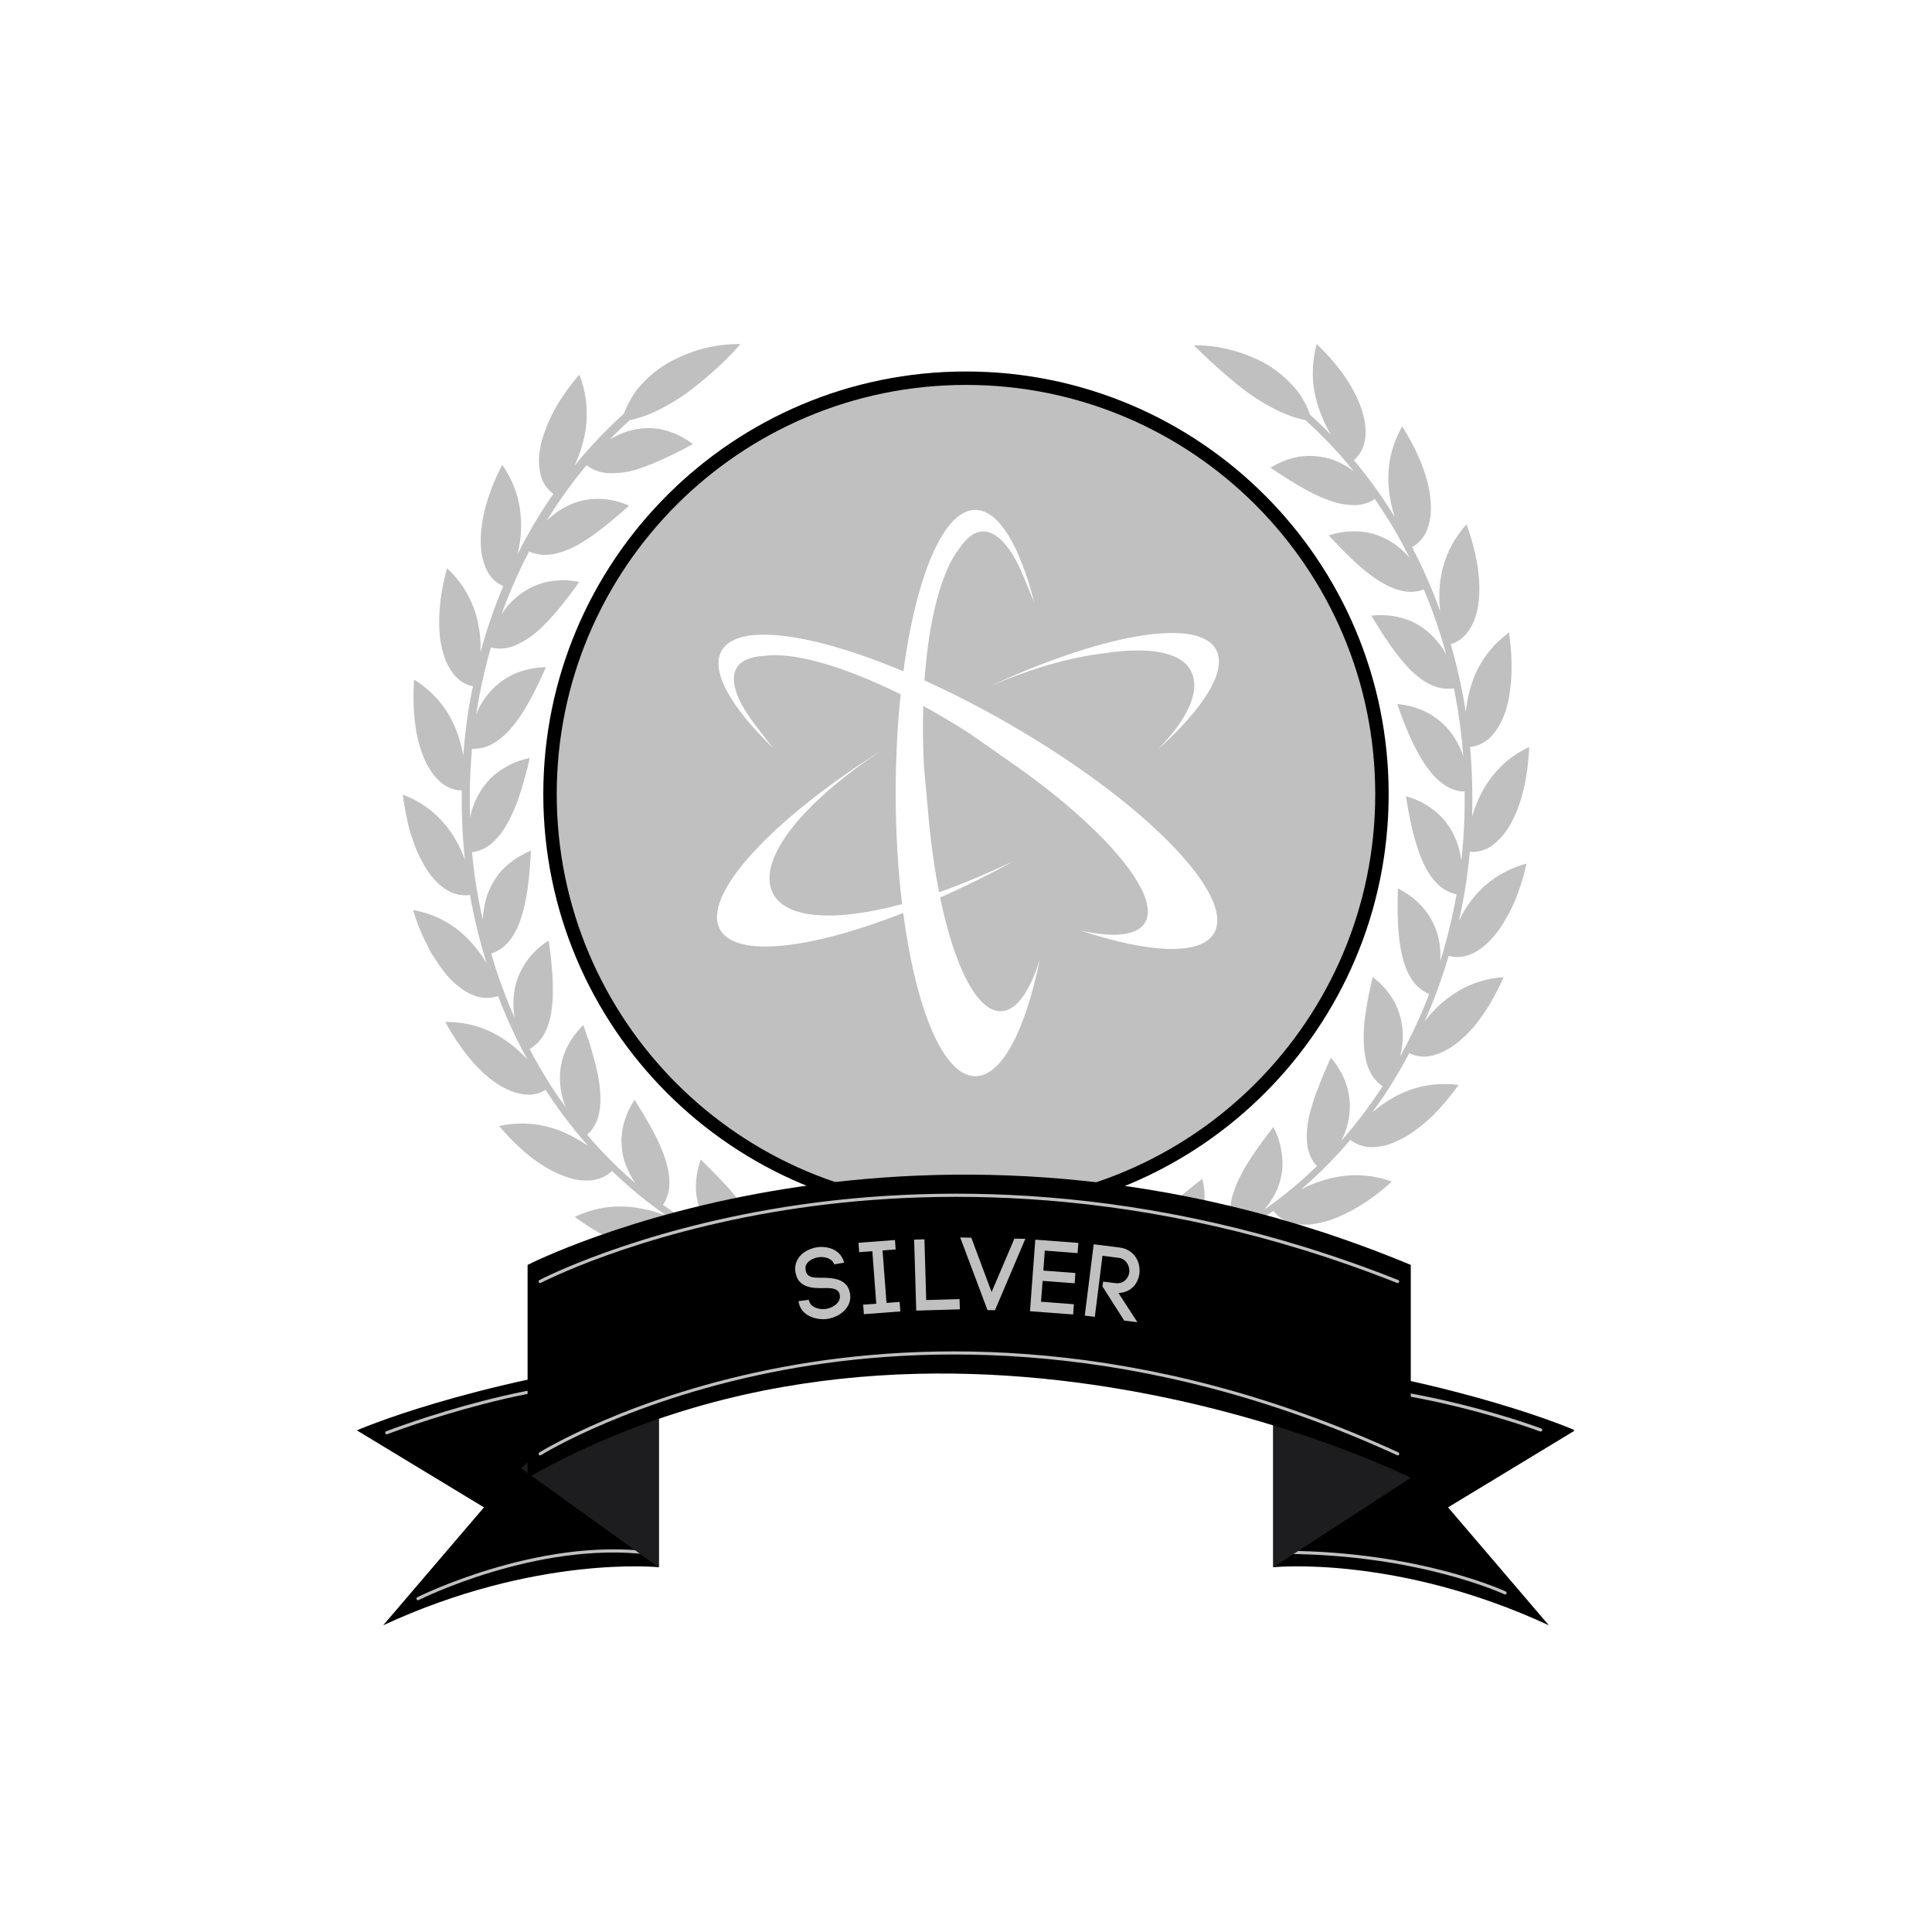
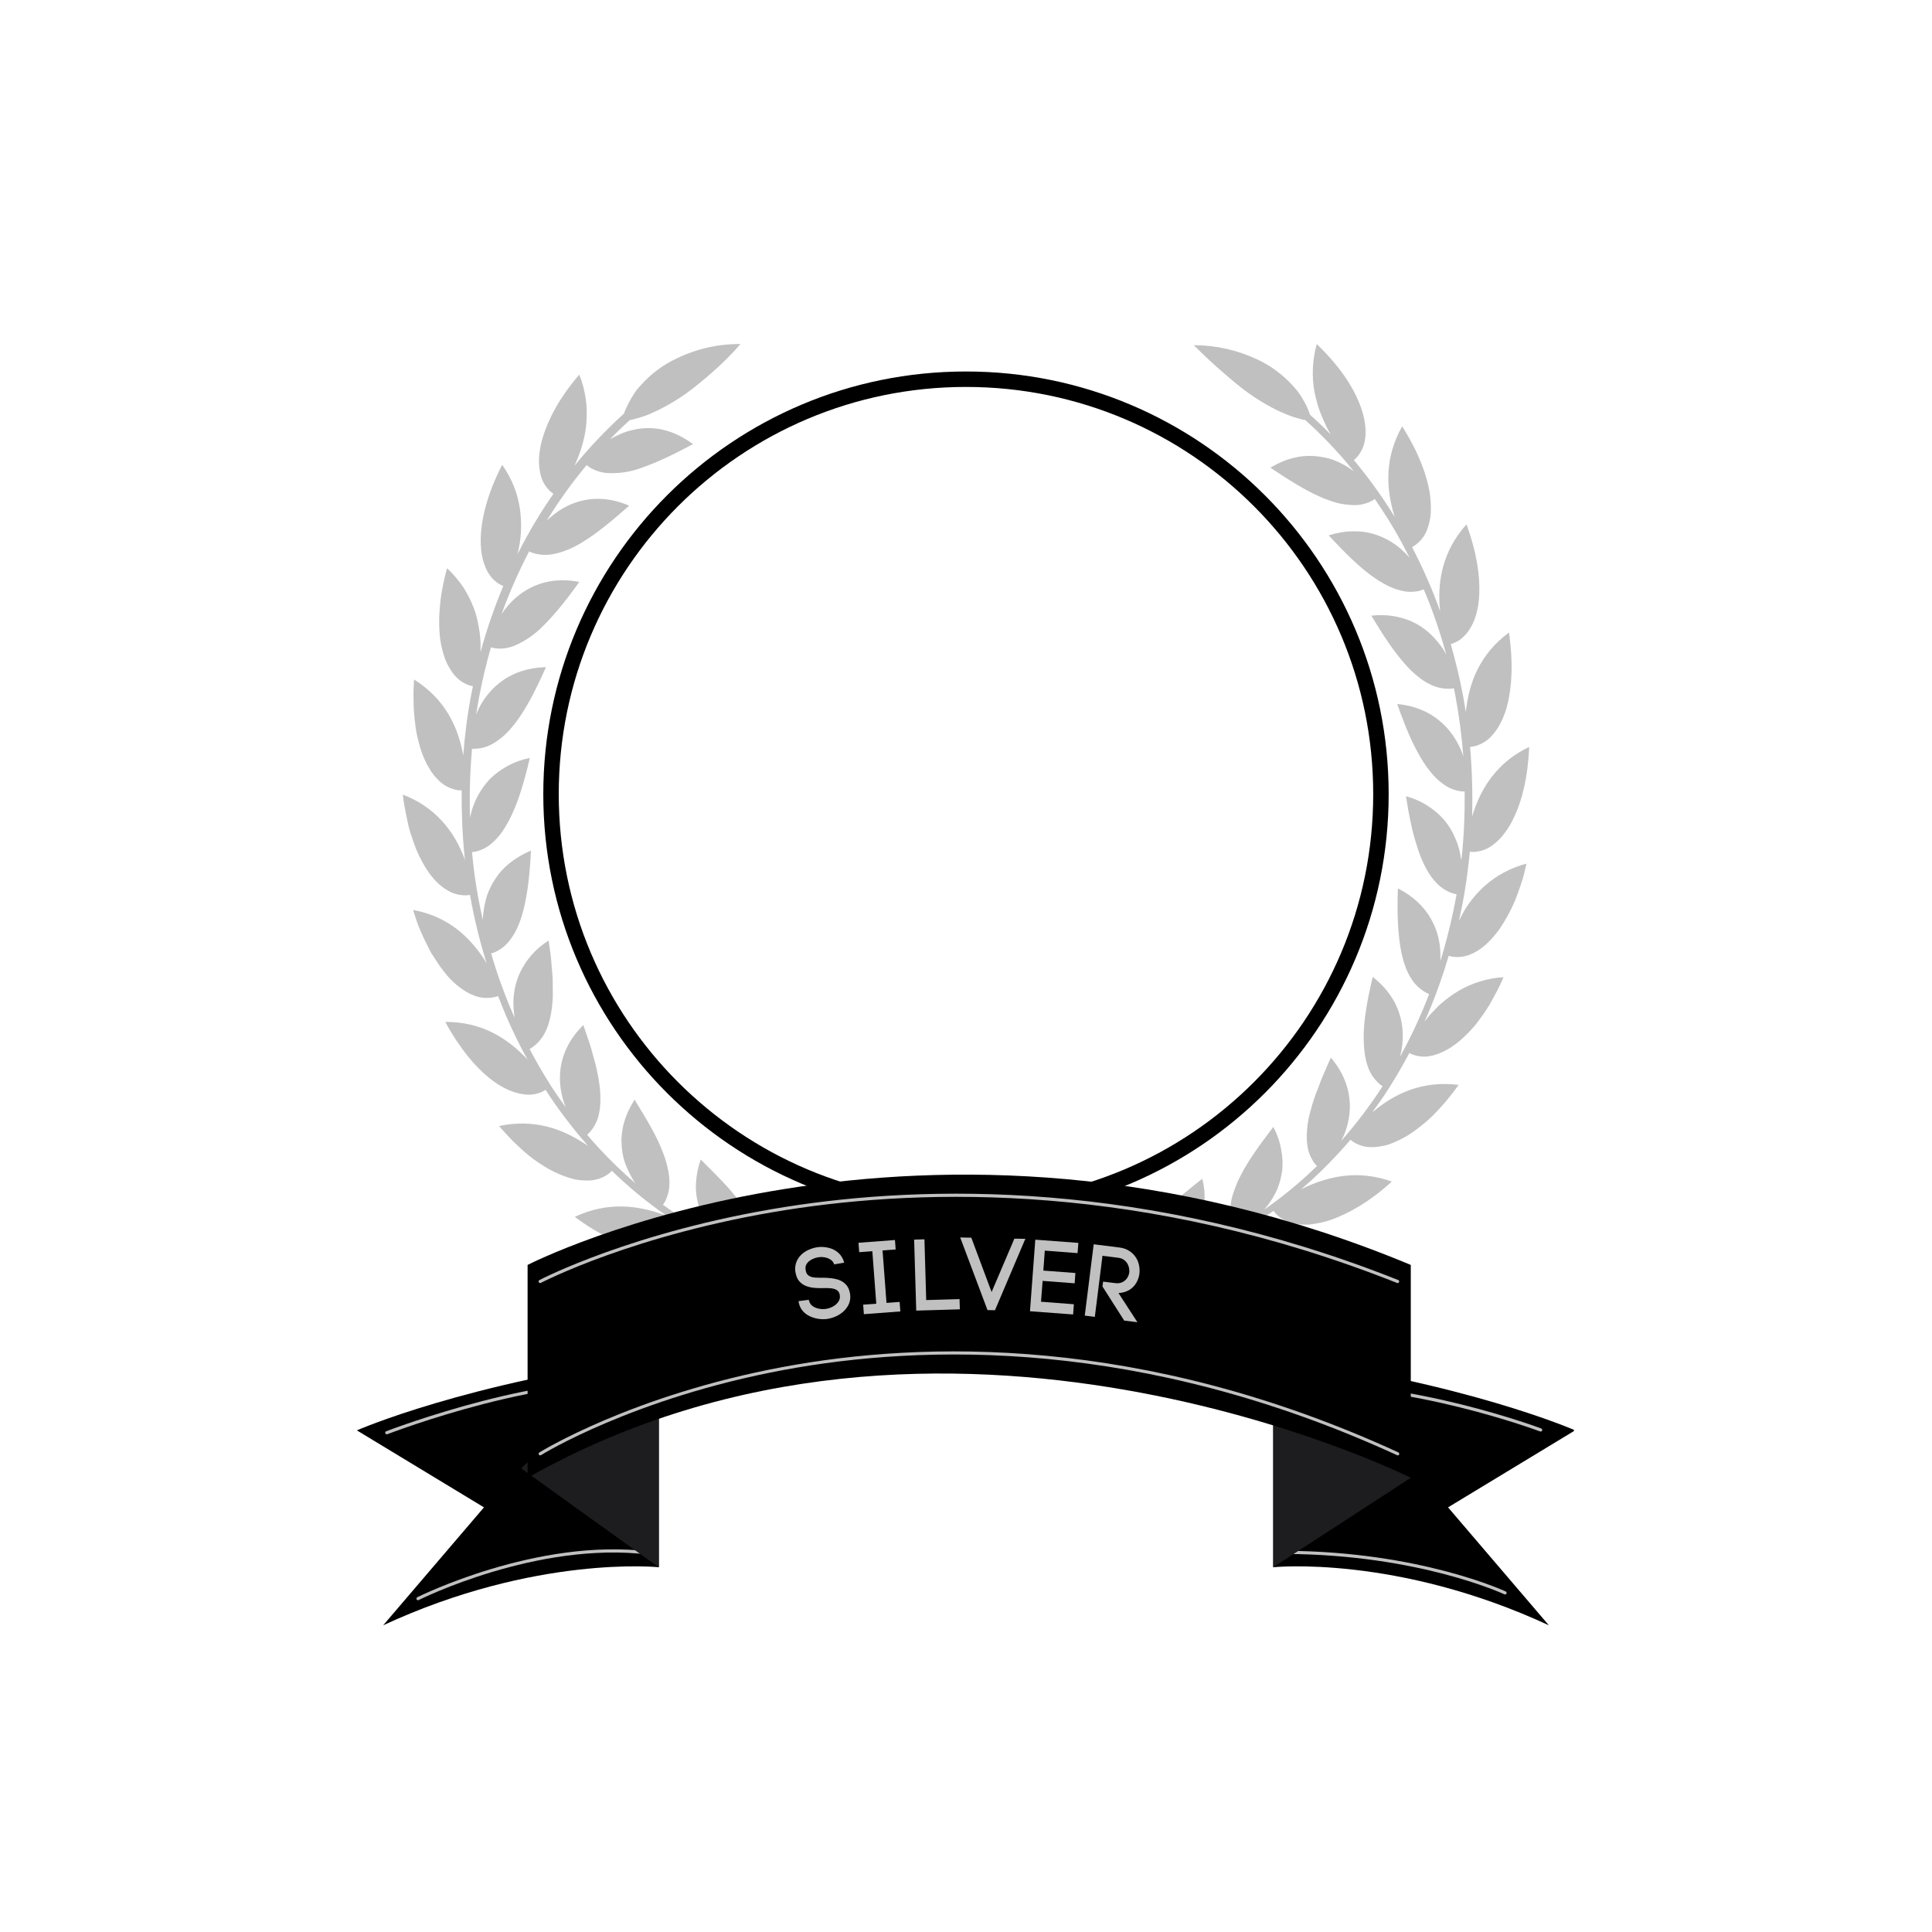
<svg xmlns="http://www.w3.org/2000/svg" version="1.0" preserveAspectRatio="xMidYMid meet" height="500" viewBox="0 0 375 375" zoomAndPan="magnify" width="500">
  <defs>
    <g />
    <clipPath id="77678eda6a">
      <path clip-rule="nonzero" d="M 105.453 72.105 L 269.547 72.105 L 269.547 236.195 L 105.453 236.195 Z M 105.453 72.105" />
    </clipPath>
    <clipPath id="e2af8c525e">
      <path clip-rule="nonzero" d="M 187.5 72.105 C 142.188 72.105 105.453 108.836 105.453 154.148 C 105.453 199.461 142.188 236.195 187.5 236.195 C 232.812 236.195 269.547 199.461 269.547 154.148 C 269.547 108.836 232.812 72.105 187.5 72.105 Z M 187.5 72.105" />
    </clipPath>
    <clipPath id="9f67dbb179">
      <path clip-rule="nonzero" d="M 105.453 72.105 L 269.539 72.105 L 269.539 236.191 L 105.453 236.191 Z M 105.453 72.105" />
    </clipPath>
    <clipPath id="cc9956b9dd">
      <path clip-rule="nonzero" d="M 187.496 72.105 C 142.188 72.105 105.453 108.836 105.453 154.148 C 105.453 199.457 142.188 236.191 187.496 236.191 C 232.809 236.191 269.539 199.457 269.539 154.148 C 269.539 108.836 232.809 72.105 187.496 72.105 Z M 187.496 72.105" />
    </clipPath>
    <clipPath id="78849d756d">
      <path clip-rule="nonzero" d="M 78.18 66.668 L 297 66.668 L 297 262.418 L 78.18 262.418 Z M 78.18 66.668" />
    </clipPath>
    <clipPath id="a8a5850eb9">
      <path clip-rule="nonzero" d="M 108.062 74.711 L 266.938 74.711 L 266.938 233.586 L 108.062 233.586 Z M 108.062 74.711" />
    </clipPath>
    <clipPath id="93e24ac1d9">
      <path clip-rule="nonzero" d="M 224.645 145.57 C 230.828 139.277 233.125 133.781 231.082 130.086 C 229.102 126.523 222.977 125.516 214.594 126.758 C 208.02 127.527 200.449 129.59 191.973 133.281 C 213.715 123.16 232.305 119.793 235.957 125.945 C 238.359 130.008 233.789 137.344 224.637 145.57 M 235.664 181.098 C 233.094 185.551 223.055 185.031 209.699 180.609 C 216.07 182.035 220.621 181.664 222.203 179.152 C 225.516 173.898 214.652 160.984 197.188 148.656 L 188.289 142.434 C 185.23 140.461 182.184 138.645 179.203 137.023 C 179.098 140.754 179.125 144.652 179.332 148.688 L 180.309 159.469 C 180.77 164.383 181.453 168.992 182.281 173.195 C 185.672 171.992 189.207 170.574 192.852 168.914 L 196.699 167.176 C 191.863 169.824 187.086 172.168 182.477 174.219 C 185.25 187.621 189.676 196.461 194.336 196.277 C 197.305 196.168 199.895 192.418 201.836 186.223 C 199.023 199.949 194.453 208.895 189.316 208.895 C 183.121 208.895 177.777 195.914 175.316 177.219 C 157.344 184.23 143.035 185.941 139.828 180.531 C 135.941 173.965 149.617 159.168 171.371 145.492 C 155.047 156.18 146.688 167.371 150.117 173.566 C 152.82 178.43 162.355 178.93 175.094 175.48 C 174.301 168.855 173.852 161.57 173.852 153.922 C 173.852 147.18 174.195 140.734 174.82 134.777 C 163.664 129.227 153.816 126.453 148.16 127.324 C 145.68 127.469 143.902 128.191 143.035 129.578 C 141.547 131.934 142.906 135.82 146.422 140.512 L 150.02 145.16 C 141.812 137.199 137.828 130.195 140.082 126.277 C 143.219 120.836 157.512 122.828 175.348 130.293 C 177.836 111.762 183.152 98.965 189.305 98.965 C 193.836 98.965 197.93 105.91 200.762 116.961 L 198.516 111.539 C 196.211 106.164 193.496 103.051 190.711 103.156 C 189.082 103.227 187.555 104.398 186.199 106.477 C 182.742 110.797 180.277 120.211 179.438 132.078 C 184.637 134.426 190.047 137.168 195.547 140.336 C 221.961 155.484 239.902 173.75 235.645 181.137 M 187.496 74.711 C 143.629 74.711 108.062 110.277 108.062 154.145 C 108.062 198.016 143.629 233.582 187.496 233.582 C 231.367 233.582 266.934 198.016 266.934 154.145 C 266.934 110.277 231.375 74.711 187.496 74.711" />
    </clipPath>
    <clipPath id="f0e85ce9ed">
      <path clip-rule="nonzero" d="M 69.25 263 L 128 263 L 128 315.621 L 69.25 315.621 Z M 69.25 263" />
    </clipPath>
    <clipPath id="de4470e652">
      <path clip-rule="nonzero" d="M 247 263 L 305.5 263 L 305.5 315.621 L 247 315.621 Z M 247 263" />
    </clipPath>
  </defs>
  <rect fill-opacity="1" height="450" y="-37.5" fill="#ffffff" width="450" x="-37.5" />
  <rect fill-opacity="1" height="450" y="-37.5" fill="#ffffff" width="450" x="-37.5" />
  <g clip-path="url(#77678eda6a)">
    <g clip-path="url(#e2af8c525e)">
      <path fill-rule="nonzero" fill-opacity="1" d="M 105.453 72.105 L 269.547 72.105 L 269.547 236.195 L 105.453 236.195 Z M 105.453 72.105" fill="#ffffff" />
    </g>
  </g>
  <g clip-path="url(#9f67dbb179)">
    <g clip-path="url(#cc9956b9dd)">
      <path stroke-miterlimit="4" stroke-opacity="1" stroke-width="8" stroke="#000000" d="M 109.389 0.001 C 48.978 0.001 -0.002 48.975 -0.002 109.392 C -0.002 169.804 48.978 218.783 109.389 218.783 C 169.806 218.783 218.78 169.804 218.78 109.392 C 218.78 48.975 169.806 0.001 109.389 0.001 Z M 109.389 0.001" stroke-linejoin="miter" fill="none" transform="matrix(0.75, 0, 0, 0.75, 105.454, 72.104)" stroke-linecap="butt" />
    </g>
  </g>
  <g clip-path="url(#78849d756d)">
    <path fill-rule="nonzero" fill-opacity="1" d="M 288.176 171.953 C 290.488 169.902 293.281 168.418 296.293 167.633 C 295.945 169.117 295.637 170.469 295.203 171.691 C 294.766 172.914 294.371 174.09 293.938 175.094 C 293.152 176.883 292.234 178.586 291.145 180.199 C 290.312 181.379 289.398 182.426 288.352 183.387 C 287.957 183.734 287.477 184.086 287.039 184.391 C 286.648 184.652 286.211 184.871 285.773 185.09 C 284.598 185.656 283.289 185.875 281.98 185.699 C 281.715 185.656 281.453 185.613 281.191 185.523 C 280.016 189.496 278.617 193.426 276.961 197.266 C 276.785 197.613 276.656 197.961 276.48 198.312 C 276.742 197.961 277.047 197.613 277.352 197.219 C 277.656 196.828 278.137 196.391 278.531 195.953 C 278.922 195.52 279.359 195.082 279.84 194.691 C 280.844 193.816 281.891 193.074 283.027 192.375 C 285.688 190.805 288.742 189.844 291.84 189.672 C 291.273 190.98 290.664 192.246 289.965 193.469 C 289.66 194.035 289.355 194.602 289.047 195.125 C 288.742 195.648 288.395 196.129 288.09 196.609 C 287.434 197.527 286.824 198.398 286.211 199.141 C 285.559 199.883 284.945 200.539 284.336 201.105 C 281.98 203.418 279.797 204.422 278.137 204.859 C 276.871 205.207 275.562 205.164 274.297 204.727 C 274.035 204.641 273.773 204.508 273.555 204.379 C 272.289 206.777 270.938 209.09 269.496 211.359 C 268.492 212.93 267.445 214.414 266.355 215.898 C 266.703 215.637 267.055 215.332 267.402 215.07 C 270.938 212.32 276.043 209.703 283.113 210.574 C 281.586 212.758 279.883 214.766 278.008 216.641 C 276.609 217.992 275.039 219.215 273.383 220.305 C 272.16 221.047 270.895 221.66 269.543 222.141 C 268.539 222.445 267.535 222.617 266.484 222.664 C 265.176 222.707 263.91 222.402 262.777 221.703 C 262.559 221.57 262.34 221.398 262.121 221.223 C 261.336 222.141 260.508 223.098 259.68 223.973 C 257.41 226.414 255.051 228.73 252.523 230.867 C 252.914 230.648 253.352 230.473 253.742 230.258 C 257.891 228.469 263.387 226.941 270.152 229.34 C 265.613 233.484 261.512 235.625 258.371 236.758 C 257.016 237.238 255.621 237.5 254.18 237.676 C 253.133 237.762 252.129 237.676 251.082 237.457 C 249.816 237.195 248.637 236.582 247.723 235.668 C 247.547 235.449 247.328 235.23 247.199 235.012 C 243.531 237.676 239.605 240.031 235.5 241.996 C 235.938 241.906 236.375 241.82 236.855 241.734 C 241.305 241.035 247.023 240.906 253.09 244.875 C 247.59 247.887 243.008 248.891 239.691 249.195 C 238.25 249.281 236.812 249.238 235.371 249.02 C 234.367 248.848 233.363 248.496 232.445 248.02 C 231.27 247.449 230.309 246.535 229.652 245.398 C 229.523 245.137 229.391 244.918 229.305 244.613 C 225.902 245.879 222.41 246.883 218.832 247.582 C 213.594 248.629 208.27 249.109 202.902 248.977 L 202.816 248.977 C 200.285 248.934 197.664 248.891 195.137 249.285 C 192.996 249.633 190.945 250.285 189.023 251.246 C 190.945 252.469 192.734 253.867 194.395 255.438 L 195.832 256.832 C 196.137 257.184 196.445 257.488 196.75 257.836 L 197.188 258.359 C 197.93 259.145 198.625 260.02 199.324 260.848 L 199.805 261.414 C 200.066 261.719 200.023 262.156 199.719 262.375 C 199.586 262.461 199.457 262.551 199.281 262.551 C 199.062 262.551 198.887 262.461 198.758 262.289 L 198.277 261.719 C 197.621 260.891 196.926 260.062 196.227 259.32 L 195.746 258.797 C 195.441 258.492 195.18 258.141 194.871 257.836 L 193.477 256.484 C 191.73 254.781 189.766 253.297 187.672 252.031 C 185.578 253.297 183.613 254.781 181.824 256.484 L 180.43 257.836 C 180.168 258.141 179.859 258.449 179.598 258.754 L 179.117 259.277 C 178.379 260.062 177.723 260.891 177.066 261.676 L 176.586 262.246 C 176.457 262.418 176.238 262.508 176.062 262.508 C 175.672 262.508 175.367 262.199 175.367 261.809 C 175.367 261.633 175.41 261.504 175.539 261.371 L 176.02 260.805 C 176.676 259.977 177.375 259.102 178.16 258.316 L 178.594 257.836 C 178.902 257.531 179.164 257.184 179.469 256.875 L 180.906 255.48 C 182.566 253.91 184.355 252.512 186.23 251.246 C 184.312 250.285 182.262 249.633 180.121 249.281 C 177.59 248.891 174.973 248.934 172.441 248.977 L 172.355 248.977 C 167.031 249.109 161.664 248.629 156.426 247.582 C 155.598 247.406 154.812 247.23 153.98 247.059 C 153.938 247.32 153.852 247.582 153.719 247.844 C 153.242 249.066 152.367 250.07 151.277 250.766 C 150.402 251.336 149.445 251.812 148.484 252.121 C 146.172 252.73 143.812 252.949 141.414 252.73 C 140.324 252.645 139.23 252.512 138.184 252.34 C 137.051 252.121 135.785 251.812 134.477 251.465 C 133.164 251.074 131.812 250.547 130.328 249.98 C 131.594 248.891 133.035 248.02 134.52 247.277 C 135.172 246.926 135.871 246.664 136.57 246.402 C 137.223 246.141 137.922 245.922 138.621 245.75 C 139.887 245.441 141.195 245.227 142.504 245.137 C 143.684 245.008 144.906 245.008 146.082 245.094 C 146.562 245.094 147 245.137 147.438 245.18 C 145.297 244.438 143.203 243.609 141.152 242.695 C 139.059 241.777 137.051 240.73 135.043 239.551 C 134.91 239.812 134.738 240.031 134.562 240.25 C 133.734 241.254 132.641 241.996 131.422 242.387 C 130.418 242.695 129.414 242.867 128.367 242.91 C 126.926 242.91 125.484 242.738 124.09 242.434 C 120.816 241.645 116.539 239.902 111.562 236.191 C 118.066 233.137 123.738 234.098 128.016 235.492 C 128.453 235.625 128.891 235.797 129.324 235.93 C 125.574 233.355 122.039 230.43 118.766 227.246 C 118.59 227.465 118.371 227.637 118.152 227.812 C 117.105 228.598 115.84 229.035 114.574 229.121 C 113.57 229.164 112.523 229.121 111.52 228.902 C 110.125 228.555 108.816 228.074 107.504 227.418 C 106.676 227.027 105.891 226.547 105.148 226.066 C 104.32 225.543 103.445 224.934 102.531 224.191 C 101.613 223.449 100.742 222.617 99.781 221.703 C 98.82 220.785 97.906 219.695 96.855 218.562 C 103.84 217.078 109.164 219.258 112.961 221.66 C 113.352 221.879 113.746 222.141 114.141 222.402 C 111.129 218.996 108.379 215.375 105.891 211.535 C 105.672 211.664 105.41 211.84 105.191 211.926 C 104.016 212.449 102.66 212.625 101.395 212.363 C 99.695 212.102 97.469 211.273 94.895 209.18 C 92.32 207.082 89.352 203.723 86.426 198.355 C 93.539 198.312 98.297 201.586 101.484 204.727 C 101.832 205.031 102.137 205.383 102.398 205.688 C 100.871 202.938 99.477 200.059 98.211 197.133 C 97.688 195.867 97.164 194.602 96.684 193.336 C 96.422 193.426 96.16 193.512 95.898 193.555 C 94.633 193.816 93.277 193.73 92.059 193.25 C 91.098 192.898 90.223 192.375 89.395 191.766 C 88.262 190.938 87.215 189.934 86.34 188.797 C 85.816 188.145 85.293 187.445 84.77 186.617 C 84.508 186.223 84.246 185.785 83.941 185.352 C 83.633 184.914 83.418 184.434 83.156 183.91 C 82.629 182.906 82.105 181.816 81.582 180.594 C 81.059 179.371 80.625 178.062 80.188 176.621 C 87.258 177.934 91.141 182.078 93.715 185.785 C 93.977 186.18 94.238 186.617 94.457 187.008 C 93.105 182.645 92.012 178.195 91.227 173.699 C 90.965 173.742 90.703 173.785 90.398 173.785 C 89.09 173.785 87.824 173.438 86.734 172.738 C 85.25 171.867 83.547 170.25 81.977 167.328 C 81.539 166.543 81.148 165.711 80.797 164.883 C 80.449 163.969 80.098 163.008 79.75 161.914 C 79.574 161.391 79.402 160.824 79.27 160.215 C 79.141 159.602 79.008 158.992 78.879 158.383 C 78.617 157.117 78.355 155.719 78.18 154.234 C 81.102 155.324 83.723 157.07 85.816 159.383 C 86.688 160.344 87.477 161.391 88.172 162.527 C 88.785 163.531 89.309 164.621 89.789 165.711 C 89.961 166.148 90.137 166.543 90.27 166.977 C 90.223 166.762 90.223 166.496 90.18 166.281 C 89.742 162.004 89.57 157.727 89.613 153.406 C 89.352 153.406 89.047 153.406 88.785 153.363 C 87.52 153.145 86.297 152.531 85.336 151.66 C 84.594 150.961 83.941 150.176 83.418 149.305 C 82.676 148.125 82.105 146.816 81.672 145.465 C 81.41 144.68 81.191 143.805 80.973 142.844 C 80.754 141.887 80.625 140.883 80.492 139.746 C 80.363 138.523 80.273 137.305 80.273 136.082 C 80.23 134.684 80.273 133.289 80.363 131.891 C 86.426 135.688 88.652 140.969 89.656 145.332 C 89.742 145.77 89.832 146.207 89.918 146.641 C 90.223 142.539 90.746 138.48 91.535 134.465 C 91.621 134.031 91.707 133.594 91.797 133.199 C 91.535 133.156 91.27 133.07 90.965 132.984 C 89.742 132.547 88.695 131.719 87.91 130.668 C 87.301 129.84 86.82 128.969 86.426 128.008 C 85.949 126.699 85.598 125.301 85.422 123.906 C 85.031 120.633 85.16 116.137 86.777 110.289 C 88 111.426 89.047 112.691 89.961 114.043 C 90.746 115.266 91.402 116.574 91.926 117.926 C 92.406 119.148 92.711 120.414 92.93 121.723 C 93.148 122.902 93.277 124.078 93.277 125.258 C 93.277 125.695 93.277 126.133 93.277 126.566 C 94.457 122.203 95.941 117.926 97.688 113.738 C 97.426 113.648 97.207 113.52 96.945 113.387 C 95.809 112.691 94.938 111.688 94.414 110.508 C 93.672 108.98 93.105 106.668 93.367 103.352 C 93.629 100.035 94.676 95.672 97.469 90.215 C 98.43 91.566 99.215 93.051 99.824 94.578 C 100.348 95.934 100.699 97.328 100.914 98.77 C 101.266 101.258 101.223 103.789 100.742 106.23 C 100.652 106.668 100.566 107.105 100.48 107.539 C 101.004 106.492 101.527 105.445 102.094 104.441 C 103.707 101.473 105.5 98.594 107.418 95.844 C 107.199 95.672 106.98 95.539 106.762 95.32 C 105.805 94.406 105.148 93.27 104.887 91.961 C 104.668 90.957 104.582 89.953 104.625 88.906 C 104.711 87.465 104.973 86.07 105.41 84.715 C 106.414 81.531 108.379 77.43 112.438 72.715 C 113.047 74.242 113.484 75.859 113.703 77.516 C 113.922 78.957 113.922 80.441 113.832 81.879 C 113.746 83.188 113.527 84.5 113.18 85.766 C 112.875 86.941 112.523 88.031 112.043 89.168 C 111.871 89.605 111.695 89.996 111.52 90.391 C 114.445 86.77 117.672 83.406 121.121 80.266 C 121.207 80.047 121.254 79.828 121.383 79.566 C 121.688 78.867 122.039 78.172 122.43 77.473 C 122.648 77.078 122.953 76.645 123.215 76.207 C 123.477 75.77 123.871 75.332 124.262 74.898 C 126.227 72.672 128.629 70.84 131.332 69.574 C 135.219 67.695 139.449 66.738 143.727 66.781 C 141.02 69.922 137.965 72.629 134.781 75.16 C 132.641 76.859 130.285 78.344 127.844 79.566 C 127.316 79.828 126.84 80.004 126.402 80.223 C 125.965 80.441 125.527 80.613 125.094 80.746 C 124.262 81.051 123.52 81.227 122.91 81.398 C 122.648 81.445 122.43 81.531 122.258 81.531 C 120.902 82.754 119.637 83.977 118.371 85.285 C 118.723 85.066 119.07 84.891 119.418 84.715 C 120.422 84.191 121.516 83.758 122.648 83.496 C 123.871 83.188 125.094 83.059 126.359 83.102 C 128.934 83.188 131.727 84.148 134.52 86.199 C 130.461 88.383 127.23 89.867 124.57 90.781 C 122.52 91.566 120.336 91.918 118.109 91.828 C 116.844 91.785 115.578 91.395 114.488 90.738 C 114.27 90.609 114.051 90.434 113.879 90.258 C 111.039 93.664 108.422 97.285 106.109 101.082 C 106.414 100.777 106.719 100.516 107.027 100.254 C 110.387 97.371 115.711 95.363 122.125 98.156 C 118.504 101.344 115.711 103.613 113.266 105.098 C 112.219 105.793 111.086 106.363 109.949 106.797 C 109.078 107.148 108.16 107.41 107.199 107.582 C 105.934 107.801 104.625 107.715 103.402 107.32 C 103.141 107.234 102.922 107.148 102.707 107.016 C 100.652 110.945 98.863 115.047 97.336 119.234 C 97.555 118.887 97.816 118.539 98.078 118.188 C 100.785 114.695 105.543 111.598 112.438 112.953 C 109.688 116.836 107.332 119.629 105.281 121.637 C 103.707 123.207 101.875 124.473 99.824 125.344 C 98.648 125.824 97.336 126 96.07 125.824 C 95.809 125.781 95.547 125.738 95.285 125.652 C 94.414 128.707 93.672 131.805 93.062 134.945 C 92.844 136.211 92.625 137.477 92.406 138.699 C 92.582 138.305 92.754 137.914 92.93 137.52 C 94.02 135.34 95.594 133.461 97.598 132.066 C 99.695 130.582 102.531 129.578 105.977 129.492 C 104.016 133.898 102.312 137.129 100.652 139.484 C 99.914 140.531 99.125 141.492 98.254 142.363 C 97.555 143.062 96.812 143.629 95.984 144.156 C 94.895 144.852 93.672 145.246 92.406 145.332 C 92.145 145.332 91.883 145.332 91.621 145.332 C 91.227 149.785 91.098 154.234 91.227 158.688 C 91.316 158.293 91.445 157.855 91.535 157.465 C 92.188 155.152 93.41 153.012 95.066 151.223 C 97.207 149.129 99.914 147.688 102.836 147.121 C 101.746 151.836 100.652 155.324 99.434 157.945 C 98.91 159.078 98.297 160.215 97.598 161.262 C 97.074 162.047 96.422 162.789 95.723 163.441 C 94.805 164.316 93.672 164.969 92.406 165.277 C 92.145 165.32 91.883 165.363 91.621 165.406 C 91.664 165.711 91.664 166.02 91.707 166.281 C 92.102 170.426 92.801 174.527 93.715 178.586 C 93.715 178.148 93.758 177.758 93.801 177.32 C 93.934 176.188 94.152 175.051 94.5 173.918 C 94.895 172.738 95.461 171.605 96.16 170.555 C 97.555 168.375 99.867 166.453 103.055 165.102 C 102.617 174.746 101.133 179.723 99.039 182.383 C 98.297 183.43 97.293 184.258 96.117 184.785 C 95.855 184.914 95.594 185 95.328 185.047 C 96.465 188.973 97.859 192.855 99.477 196.609 C 99.605 196.914 99.781 197.219 99.914 197.527 C 99.824 197.133 99.781 196.695 99.738 196.305 C 99.695 195.738 99.648 195.168 99.648 194.602 C 99.648 194.035 99.695 193.426 99.781 192.812 C 99.914 191.547 100.262 190.371 100.742 189.191 C 101.965 186.441 103.926 184.129 106.5 182.559 C 106.633 183.781 106.852 184.871 106.938 185.918 C 107.027 186.965 107.113 187.969 107.199 188.887 C 107.289 189.801 107.289 190.676 107.289 191.504 C 107.289 192.332 107.332 193.074 107.289 193.773 C 107.113 196.652 106.633 198.703 105.891 200.188 C 105.367 201.367 104.539 202.371 103.492 203.156 C 103.273 203.332 103.055 203.461 102.793 203.594 C 104.016 205.949 105.367 208.262 106.766 210.488 C 107.723 212.016 108.77 213.5 109.82 214.938 C 109.645 214.547 109.512 214.152 109.383 213.762 C 108.074 209.527 108.203 203.898 113.223 198.965 C 114.008 201.234 114.707 203.156 115.145 204.988 C 115.621 206.559 115.973 208.129 116.234 209.746 C 116.453 210.969 116.539 212.234 116.539 213.453 C 116.539 214.414 116.453 215.332 116.234 216.293 C 115.973 217.559 115.359 218.734 114.531 219.695 C 114.355 219.914 114.141 220.09 113.965 220.262 C 114.75 221.18 115.535 222.094 116.363 222.969 C 118.547 225.324 120.902 227.594 123.348 229.688 C 123.129 229.383 122.867 229.035 122.691 228.684 C 122.125 227.68 121.645 226.633 121.254 225.543 C 120.859 224.363 120.684 223.098 120.641 221.832 C 120.598 221.18 120.641 220.523 120.727 219.871 C 120.816 219.172 120.945 218.473 121.164 217.773 C 121.602 216.246 122.301 214.809 123.172 213.453 C 125.66 217.469 127.406 220.48 128.453 223.145 C 128.934 224.277 129.324 225.457 129.586 226.676 C 129.805 227.594 129.938 228.555 129.938 229.469 C 129.98 230.734 129.676 232 129.105 233.18 C 128.977 233.398 128.844 233.617 128.672 233.836 C 132.25 236.453 136.09 238.723 140.105 240.641 C 139.801 240.379 139.492 240.117 139.188 239.812 C 138.359 238.984 137.66 238.113 137.008 237.152 C 136.352 236.105 135.828 234.926 135.523 233.746 C 135.172 232.438 135 231.043 135.086 229.688 C 135.172 228.117 135.48 226.547 136.004 225.062 C 139.277 228.293 141.719 230.734 143.379 233.051 C 144.121 234.008 144.816 235.055 145.34 236.148 C 145.777 236.977 146.129 237.848 146.391 238.766 C 146.738 239.988 146.824 241.297 146.562 242.562 C 146.52 242.824 146.434 243.086 146.344 243.305 C 149.66 244.527 153.109 245.531 156.602 246.227 C 161.75 247.23 166.988 247.711 172.223 247.582 L 172.312 247.582 C 174.93 247.539 177.59 247.492 180.254 247.887 C 182.828 248.281 185.316 249.152 187.629 250.375 C 189.941 249.109 192.43 248.281 195.004 247.887 C 197.621 247.539 200.285 247.449 202.945 247.582 L 203.035 247.582 C 208.27 247.711 213.508 247.23 218.656 246.227 C 219.441 246.055 220.227 245.879 221.059 245.703 C 221.012 245.441 220.969 245.18 220.926 244.918 C 220.84 243.652 221.012 242.344 221.535 241.168 C 221.887 240.293 222.324 239.465 222.891 238.723 C 223.59 237.719 224.328 236.758 225.203 235.887 C 225.684 235.406 226.207 234.84 226.773 234.316 C 227.34 233.793 227.996 233.223 228.648 232.656 C 229.305 232.09 230.047 231.434 230.832 230.824 C 231.617 230.211 232.445 229.469 233.363 228.816 C 233.758 230.344 233.887 231.957 233.801 233.527 C 233.758 234.227 233.668 234.926 233.496 235.625 C 233.32 236.277 233.145 236.891 232.883 237.5 C 232.402 238.68 231.793 239.727 231.008 240.73 C 230.266 241.602 229.438 242.434 228.562 243.172 C 228.215 243.434 227.863 243.652 227.516 243.871 C 229.566 243.172 231.617 242.344 233.625 241.473 C 235.633 240.598 237.684 239.508 239.648 238.418 C 239.516 238.199 239.387 237.938 239.297 237.719 C 238.863 236.496 238.688 235.23 238.863 233.965 C 238.949 233.051 239.168 232.09 239.516 231.215 C 239.91 230.039 240.391 228.902 241 227.812 C 242.309 225.281 244.316 222.445 247.152 218.734 C 247.895 220.133 248.418 221.617 248.68 223.188 C 248.812 223.883 248.898 224.582 248.941 225.324 C 248.941 225.98 248.941 226.633 248.855 227.289 C 248.68 228.512 248.375 229.734 247.895 230.867 C 247.414 231.914 246.848 232.918 246.148 233.836 C 245.887 234.184 245.625 234.488 245.363 234.793 C 249.031 232.262 252.434 229.426 255.621 226.328 C 255.445 226.152 255.27 225.938 255.098 225.719 C 254.355 224.672 253.875 223.449 253.742 222.184 C 253.613 221.223 253.613 220.305 253.699 219.348 C 253.785 218.125 254.004 216.859 254.355 215.68 C 254.746 214.109 255.27 212.582 255.883 211.098 C 256.188 210.227 256.535 209.309 256.973 208.348 C 257.41 207.434 257.801 206.34 258.324 205.293 C 262.863 210.617 262.559 216.246 260.855 220.352 C 260.684 220.742 260.508 221.09 260.332 221.441 C 263.258 218.125 265.961 214.547 268.363 210.836 C 268.145 210.707 267.926 210.531 267.707 210.355 C 266.75 209.484 266.008 208.438 265.57 207.215 C 264.957 205.645 264.652 203.547 264.695 200.711 C 264.742 197.875 265.352 194.254 266.441 189.629 C 271.984 193.902 272.812 199.488 272.027 203.855 C 271.941 204.289 271.855 204.684 271.766 205.074 C 273.25 202.371 274.648 199.578 275.867 196.695 C 276.395 195.477 276.918 194.211 277.395 192.945 C 277.133 192.855 276.918 192.727 276.656 192.594 C 275.562 191.941 274.602 191.066 273.949 189.977 C 272.07 187.141 270.98 182.035 271.332 172.434 C 277.527 175.574 279.578 180.898 279.578 185.309 C 279.578 185.742 279.578 186.137 279.578 186.527 C 280.887 182.297 281.934 177.977 282.719 173.566 C 282.457 173.523 282.195 173.48 281.934 173.395 C 280.715 172.957 279.621 172.258 278.75 171.297 C 277.57 170.078 276.48 168.289 275.477 165.582 C 275.215 164.883 275.039 164.184 274.777 163.398 C 274.516 162.613 274.297 161.742 274.078 160.824 C 273.863 159.91 273.688 158.949 273.469 157.902 C 273.25 156.855 273.121 155.719 272.902 154.539 C 275.781 155.328 278.398 156.941 280.363 159.211 C 281.148 160.172 281.848 161.262 282.328 162.395 C 282.809 163.441 283.199 164.535 283.418 165.711 C 283.508 166.148 283.551 166.586 283.637 166.977 C 283.637 166.762 283.68 166.543 283.723 166.324 C 284.16 162.09 284.336 157.855 284.293 153.625 C 284.031 153.625 283.77 153.625 283.508 153.582 C 282.242 153.406 281.02 152.883 280.016 152.098 C 279.23 151.531 278.531 150.875 277.922 150.133 C 277.09 149.172 276.395 148.125 275.738 147.035 C 275.391 146.422 274.996 145.727 274.648 145.027 C 274.254 144.285 273.906 143.5 273.512 142.625 C 273.121 141.754 272.77 140.836 272.379 139.832 C 271.984 138.832 271.594 137.781 271.199 136.648 C 278.184 137.305 281.891 141.578 283.594 145.637 C 283.77 146.031 283.898 146.422 284.031 146.816 C 283.723 142.801 283.199 138.832 282.457 134.859 C 282.371 134.422 282.285 134.031 282.195 133.594 C 281.934 133.637 281.672 133.68 281.41 133.68 C 280.145 133.723 278.836 133.461 277.703 132.895 C 276.828 132.504 276.043 131.98 275.301 131.367 C 274.297 130.582 273.383 129.711 272.598 128.75 C 270.676 126.609 268.625 123.602 266.18 119.496 C 267.75 119.324 269.367 119.367 270.938 119.672 C 272.289 119.934 273.598 120.371 274.82 121.023 C 275.914 121.637 276.961 122.379 277.832 123.25 C 278.66 124.078 279.402 124.953 280.059 125.914 C 280.277 126.305 280.496 126.656 280.715 127.047 C 279.535 122.727 278.094 118.492 276.348 114.391 C 276.086 114.48 275.867 114.566 275.605 114.652 C 274.387 114.961 273.074 114.961 271.855 114.609 C 270.195 114.219 268.32 113.301 266.008 111.598 C 263.691 109.898 261.117 107.367 257.891 103.918 C 259.418 103.438 260.988 103.133 262.602 103.133 C 264 103.09 265.352 103.262 266.66 103.656 C 268.973 104.355 271.07 105.621 272.77 107.367 C 273.074 107.672 273.383 107.977 273.645 108.324 C 273.121 107.32 272.598 106.32 272.07 105.316 C 270.5 102.391 268.711 99.555 266.836 96.848 C 266.617 97.023 266.398 97.152 266.137 97.285 C 265.004 97.852 263.738 98.113 262.426 98.027 C 261.469 97.984 260.508 97.852 259.59 97.633 C 258.414 97.285 257.234 96.891 256.102 96.367 C 253.523 95.234 250.426 93.355 246.586 90.781 C 247.938 89.953 249.422 89.297 250.949 88.906 C 252.258 88.559 253.656 88.426 255.008 88.512 C 256.23 88.602 257.453 88.82 258.633 89.211 C 259.723 89.605 260.77 90.129 261.73 90.738 C 262.078 91 262.426 91.219 262.777 91.48 C 259.898 87.902 256.754 84.586 253.352 81.531 C 253.133 81.488 252.914 81.445 252.695 81.398 C 252.086 81.227 251.344 81.051 250.516 80.746 C 250.121 80.613 249.684 80.441 249.203 80.223 C 248.727 80.004 248.246 79.828 247.766 79.566 C 245.32 78.344 242.965 76.863 240.824 75.16 C 237.641 72.629 234.586 69.879 231.707 67 C 235.98 67 240.215 67.957 244.098 69.793 C 246.805 71.059 249.203 72.891 251.168 75.117 C 251.562 75.551 251.91 75.988 252.215 76.426 C 252.52 76.863 252.785 77.297 253 77.691 C 253.395 78.344 253.742 79.043 254.004 79.785 C 254.094 80.047 254.18 80.266 254.266 80.484 C 255.664 81.75 257.016 83.016 258.324 84.367 C 258.105 83.977 257.844 83.582 257.629 83.145 C 257.105 82.098 256.625 81.008 256.188 79.871 C 255.75 78.652 255.402 77.34 255.141 76.074 C 254.574 72.977 254.746 69.836 255.578 66.781 C 260.07 71.102 262.516 74.984 263.781 78.082 C 265.047 81.184 265.219 83.539 264.957 85.242 C 264.785 86.551 264.262 87.727 263.387 88.73 C 263.215 88.949 262.996 89.125 262.777 89.297 C 265.699 92.789 268.363 96.5 270.719 100.34 C 270.59 99.902 270.457 99.469 270.328 99.031 C 269.191 94.668 268.668 88.949 272.16 82.754 C 275.434 87.945 276.918 92.223 277.484 95.496 C 277.703 96.891 277.789 98.332 277.703 99.73 C 277.613 100.734 277.395 101.734 277.047 102.695 C 276.609 103.918 275.824 104.965 274.777 105.75 C 274.559 105.926 274.297 106.055 274.078 106.188 C 276.176 110.203 278.008 114.391 279.535 118.625 C 279.492 118.188 279.449 117.754 279.402 117.273 C 279.184 112.777 279.883 107.105 284.641 101.781 C 286.734 107.496 287.258 111.949 287.129 115.266 C 286.996 118.582 286.168 120.762 285.207 122.203 C 284.508 123.293 283.551 124.211 282.371 124.734 C 282.109 124.867 281.848 124.953 281.586 124.996 C 282.457 128.094 283.242 131.238 283.855 134.422 C 284.117 135.688 284.293 136.953 284.508 138.219 C 284.555 137.781 284.598 137.348 284.684 136.91 C 285.34 132.457 287.129 127.047 292.887 122.77 C 293.762 128.75 293.414 133.199 292.672 136.43 C 292.363 137.828 291.887 139.137 291.23 140.402 C 290.75 141.316 290.184 142.148 289.484 142.891 C 288.613 143.848 287.434 144.547 286.168 144.852 C 285.906 144.895 285.645 144.941 285.34 144.984 C 285.73 149.477 285.863 154.016 285.73 158.555 C 285.82 158.121 285.949 157.727 286.125 157.289 C 286.91 154.934 288.09 152.664 289.617 150.699 C 291.535 148.258 293.98 146.293 296.816 144.984 C 296.555 151.004 295.418 155.281 294.023 158.293 C 293.457 159.602 292.758 160.824 291.887 161.914 C 291.273 162.703 290.531 163.441 289.703 164.055 C 288.656 164.84 287.391 165.277 286.125 165.363 C 285.863 165.363 285.559 165.363 285.297 165.32 C 285.25 165.625 285.25 165.93 285.207 166.234 C 284.77 170.469 284.117 174.66 283.156 178.762 C 283.375 178.367 283.551 177.977 283.77 177.582 C 284.773 175.617 286.344 173.613 288.176 171.953 Z M 288.176 171.953" fill="#c0c0c0" />
  </g>
  <g clip-path="url(#a8a5850eb9)">
    <g clip-path="url(#93e24ac1d9)">
-       <path fill-rule="nonzero" fill-opacity="1" d="M 108.062 74.711 L 266.938 74.711 L 266.938 233.586 L 108.062 233.586 Z M 108.062 74.711" fill="#c0c0c0" />
-     </g>
+       </g>
  </g>
  <g clip-path="url(#f0e85ce9ed)">
    <path fill-rule="nonzero" fill-opacity="1" d="M 69.266 277.633 C 69.266 277.633 90.48 268.297 127.875 263.359 L 127.875 304.199 C 127.875 304.199 103.996 301.73 74.375 315.469 L 93.938 292.578 Z M 69.266 277.633" fill="#000000" />
  </g>
  <path fill-rule="nonzero" fill-opacity="1" d="M 75.07 278.391 C 74.949 278.391 74.84 278.32 74.789 278.195 C 74.73 278.039 74.801 277.867 74.961 277.805 C 75.289 277.684 107.711 265.23 125.945 268.773 C 126.113 268.812 126.211 268.969 126.188 269.129 C 126.152 269.289 126.004 269.398 125.832 269.375 C 107.762 265.867 75.512 278.258 75.18 278.379 C 75.145 278.391 75.105 278.402 75.07 278.402 Z M 75.07 278.391" fill="#c0c0c0" />
  <path fill-rule="nonzero" fill-opacity="1" d="M 81.133 310.605 C 81.023 310.605 80.91 310.543 80.863 310.434 C 80.789 310.285 80.852 310.102 80.996 310.02 C 81.23 309.906 104.191 298.445 125.93 301.133 C 126.102 301.156 126.211 301.305 126.199 301.477 C 126.176 301.648 126.027 301.77 125.859 301.746 C 104.277 299.082 81.5 310.445 81.277 310.566 C 81.23 310.594 81.191 310.605 81.145 310.605 Z M 81.133 310.605" fill="#c0c0c0" />
  <g clip-path="url(#de4470e652)">
    <path fill-rule="nonzero" fill-opacity="1" d="M 305.738 277.633 C 305.738 277.633 284.527 268.297 247.133 263.359 L 247.133 304.199 C 247.133 304.199 271.012 301.73 300.633 315.469 L 281.066 292.578 L 305.738 277.621 Z M 305.738 277.633" fill="#000000" />
  </g>
  <path fill-rule="nonzero" fill-opacity="1" d="M 299.043 277.867 C 299.043 277.867 298.969 277.867 298.934 277.844 C 298.676 277.742 273.297 268.297 252.031 269.359 C 251.875 269.387 251.715 269.238 251.715 269.066 C 251.715 268.898 251.836 268.75 252.008 268.75 C 273.379 267.664 298.91 277.168 299.152 277.266 C 299.312 277.328 299.387 277.5 299.336 277.66 C 299.289 277.781 299.176 277.855 299.055 277.855 Z M 299.043 277.867" fill="#c0c0c0" />
  <path fill-rule="nonzero" fill-opacity="1" d="M 292.141 309.48 C 292.141 309.48 292.055 309.48 292.004 309.457 C 291.844 309.383 275.508 301.77 249.711 301.621 C 249.539 301.621 249.406 301.488 249.406 301.316 C 249.406 301.145 249.539 301.012 249.711 301.012 C 275.652 301.172 292.102 308.832 292.262 308.906 C 292.406 308.98 292.48 309.164 292.406 309.309 C 292.359 309.418 292.25 309.48 292.125 309.48 Z M 292.141 309.48" fill="#c0c0c0" />
  <path fill-rule="nonzero" fill-opacity="1" d="M 247.133 276.668 L 247.133 304.199 C 247.133 304.199 273.832 286.836 273.832 286.836 C 273.832 286.836 266.512 279.137 247.133 276.668 Z M 247.133 276.668" fill="#1d1d1f" />
  <path fill-rule="nonzero" fill-opacity="1" d="M 127.875 273.785 L 127.875 304.215 C 127.875 304.215 101.172 285.027 101.172 285.027 C 101.172 285.027 108.492 276.523 127.875 273.797 Z M 127.875 273.785" fill="#1d1d1f" />
  <path fill-rule="nonzero" fill-opacity="1" d="M 102.406 245.52 C 102.406 245.52 179.113 206.086 273.832 245.52 L 273.832 286.836 C 273.832 286.836 182.938 241.305 102.406 286.836 Z M 102.406 245.52" fill="#000000" />
  <path fill-rule="nonzero" fill-opacity="1" d="M 271.293 249.051 C 271.293 249.051 271.219 249.051 271.18 249.027 C 222.129 229.547 179.555 230.586 152.484 234.875 C 123.145 239.531 105.168 248.918 104.984 249.004 C 104.84 249.074 104.656 249.027 104.57 248.879 C 104.496 248.734 104.547 248.551 104.691 248.465 C 104.875 248.367 122.926 238.945 152.352 234.277 C 179.504 229.965 222.215 228.926 271.391 248.453 C 271.547 248.512 271.621 248.695 271.559 248.844 C 271.512 248.965 271.402 249.039 271.277 249.039 Z M 271.293 249.051" fill="#c0c0c0" />
  <path fill-rule="nonzero" fill-opacity="1" d="M 271.293 282.473 C 271.293 282.473 271.207 282.473 271.168 282.449 C 221.605 259.684 179.066 260.891 152.105 265.914 C 122.902 271.352 105.18 282.328 105.012 282.438 C 104.875 282.523 104.68 282.484 104.594 282.34 C 104.508 282.191 104.547 282.008 104.691 281.922 C 104.863 281.812 122.656 270.789 151.973 265.328 C 179.016 260.281 221.703 259.07 271.426 281.91 C 271.57 281.984 271.645 282.168 271.57 282.312 C 271.523 282.426 271.414 282.496 271.289 282.496 Z M 271.293 282.473" fill="#c0c0c0" />
  <g fill-opacity="1" fill="#c0c0c0">
    <g transform="translate(154.668, 256.615)">
      <g>
        <path d="M 7.25 -11.203 C 7.113 -11.598 6.883 -11.898 6.562 -12.109 C 6.238 -12.328 5.879 -12.473 5.484 -12.547 C 5.086 -12.629 4.691 -12.645 4.297 -12.594 C 3.828 -12.539 3.367 -12.398 2.922 -12.172 C 2.473 -11.953 2.125 -11.645 1.875 -11.25 C 1.781 -11.094 1.719 -10.914 1.688 -10.719 C 1.664 -10.52 1.672 -10.32 1.703 -10.125 C 1.766 -9.613 1.961 -9.242 2.297 -9.016 C 2.629 -8.797 3.035 -8.672 3.516 -8.641 C 4.004 -8.609 4.508 -8.598 5.031 -8.609 C 5.508 -8.609 6 -8.582 6.5 -8.531 C 7.008 -8.488 7.5 -8.395 7.969 -8.25 C 8.445 -8.102 8.875 -7.867 9.25 -7.547 C 9.633 -7.234 9.926 -6.816 10.125 -6.297 C 10.227 -5.973 10.301 -5.676 10.344 -5.406 C 10.426 -4.738 10.352 -4.129 10.125 -3.578 C 9.895 -3.023 9.555 -2.539 9.109 -2.125 C 8.672 -1.707 8.16 -1.367 7.578 -1.109 C 6.992 -0.848 6.395 -0.676 5.781 -0.594 C 5.258 -0.531 4.707 -0.547 4.125 -0.641 C 3.551 -0.734 3.008 -0.898 2.5 -1.141 C 1.988 -1.379 1.547 -1.707 1.172 -2.125 C 0.797 -2.551 0.535 -3.07 0.391 -3.688 L 0.328 -4.062 L 2.312 -4.328 L 2.375 -4.047 L 2.375 -4.125 C 2.477 -3.707 2.695 -3.375 3.031 -3.125 C 3.375 -2.875 3.773 -2.703 4.234 -2.609 C 4.691 -2.516 5.129 -2.492 5.547 -2.547 C 6.047 -2.609 6.52 -2.758 6.969 -3 C 7.414 -3.238 7.77 -3.539 8.031 -3.906 C 8.301 -4.281 8.406 -4.703 8.344 -5.172 C 8.332 -5.316 8.297 -5.469 8.234 -5.625 C 8.098 -5.957 7.863 -6.191 7.531 -6.328 C 7.207 -6.473 6.828 -6.555 6.391 -6.578 C 5.953 -6.609 5.504 -6.613 5.047 -6.594 C 4.504 -6.582 3.953 -6.598 3.391 -6.641 C 2.828 -6.691 2.297 -6.812 1.797 -7 C 1.305 -7.188 0.879 -7.477 0.516 -7.875 C 0.148 -8.27 -0.098 -8.816 -0.234 -9.516 L -0.234 -9.5 C -0.242 -9.562 -0.254 -9.617 -0.266 -9.672 C -0.273 -9.723 -0.285 -9.773 -0.297 -9.828 C -0.398 -10.68 -0.242 -11.473 0.172 -12.203 C 0.555 -12.867 1.109 -13.398 1.828 -13.797 C 2.547 -14.191 3.297 -14.441 4.078 -14.547 C 4.797 -14.629 5.504 -14.582 6.203 -14.406 C 6.898 -14.238 7.516 -13.922 8.047 -13.453 C 8.586 -12.984 8.969 -12.344 9.188 -11.531 Z M 7.25 -11.203" />
      </g>
    </g>
  </g>
  <g fill-opacity="1" fill="#c0c0c0">
    <g transform="translate(165.991, 255.205)">
      <g>
        <path d="M 5.312 -12.5 L 6.078 -2.312 L 8.625 -2.5 L 8.766 -0.656 L 1.688 -0.125 L 1.547 -1.969 L 4.094 -2.156 L 3.328 -12.344 L 0.781 -12.156 L 0.641 -13.984 L 7.719 -14.516 L 7.859 -12.688 Z M 5.312 -12.5" />
      </g>
    </g>
  </g>
  <g fill-opacity="1" fill="#c0c0c0">
    <g transform="translate(176.152, 254.436)">
      <g>
        <path d="M 10.094 -2.281 L 10.156 -0.297 L 1.688 -0.047 L 1.281 -13.828 L 3.281 -13.891 L 3.625 -2.094 Z M 10.094 -2.281" />
      </g>
    </g>
  </g>
  <g fill-opacity="1" fill="#c0c0c0">
    <g transform="translate(186.094, 254.112)">
      <g>
        <path d="M 12.922 -13.656 L 7.031 0.203 L 5.578 0.172 L 0.281 -13.922 L 2.438 -13.875 L 6.375 -3.328 L 10.797 -13.688 Z M 12.922 -13.656" />
      </g>
    </g>
  </g>
  <g fill-opacity="1" fill="#c0c0c0">
    <g transform="translate(198.232, 254.386)">
      <g>
        <path d="M 10.203 -1.234 L 10.062 0.75 L 1.688 0.125 L 2.719 -13.766 L 11.078 -13.141 L 10.922 -11.156 L 4.562 -11.641 L 4.281 -7.766 L 10.5 -7.297 L 10.359 -5.297 L 4.141 -5.766 L 3.828 -1.719 Z M 10.203 -1.234" />
      </g>
    </g>
  </g>
  <g fill-opacity="1" fill="#c0c0c0">
    <g transform="translate(208.88, 255.156)">
      <g>
        <path d="M 7.547 -6.109 C 8.098 -6.035 8.566 -6.094 8.953 -6.281 C 9.348 -6.469 9.66 -6.734 9.891 -7.078 C 10.117 -7.422 10.258 -7.785 10.312 -8.172 C 10.352 -8.566 10.305 -8.969 10.172 -9.375 C 10.047 -9.781 9.816 -10.141 9.484 -10.453 C 9.148 -10.766 8.707 -10.957 8.156 -11.031 L 5.109 -11.406 L 3.625 0.453 L 1.672 0.203 L 3.406 -13.641 L 8.406 -13.016 C 9.133 -12.922 9.766 -12.703 10.297 -12.359 C 10.828 -12.023 11.25 -11.613 11.562 -11.125 C 11.883 -10.645 12.098 -10.129 12.203 -9.578 C 12.316 -9.023 12.344 -8.473 12.281 -7.922 C 12.195 -7.285 11.988 -6.688 11.656 -6.125 C 11.332 -5.57 10.879 -5.117 10.297 -4.766 C 9.711 -4.422 9.02 -4.223 8.219 -4.172 L 11.891 1.484 L 9.328 1.172 L 5.109 -5.453 L 5.234 -6.391 Z M 7.547 -6.109" />
      </g>
    </g>
  </g>
</svg>